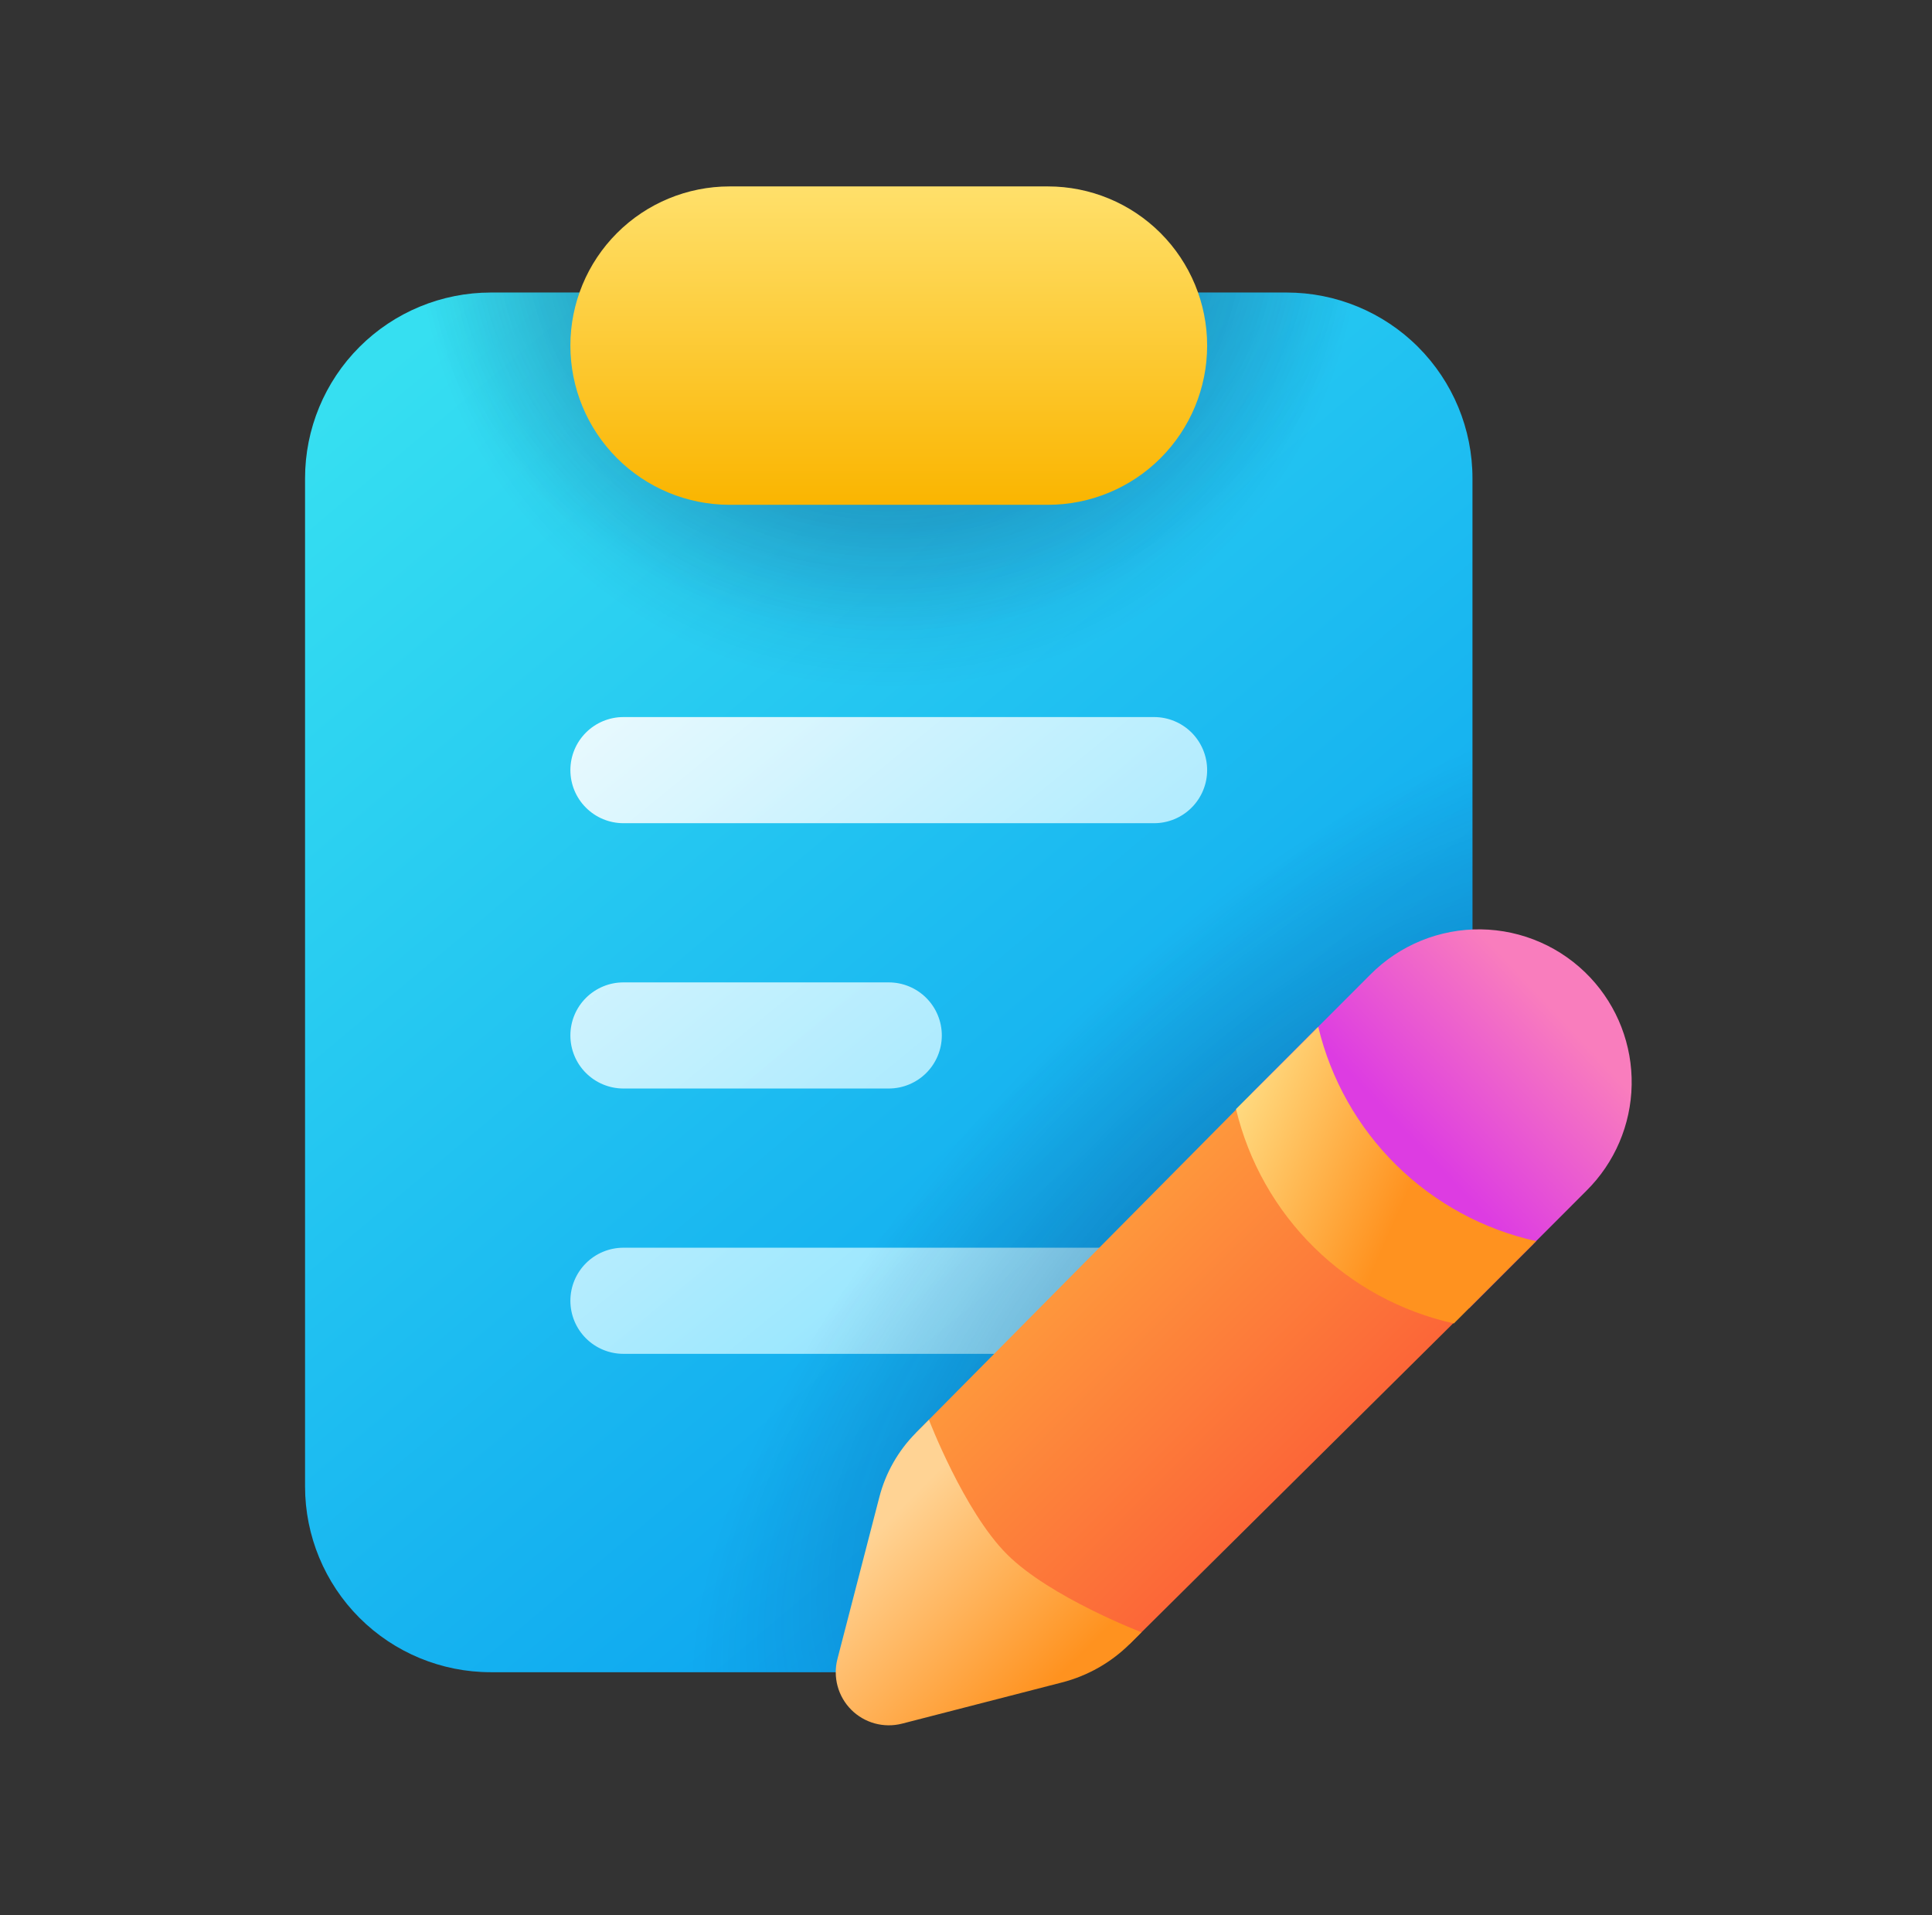
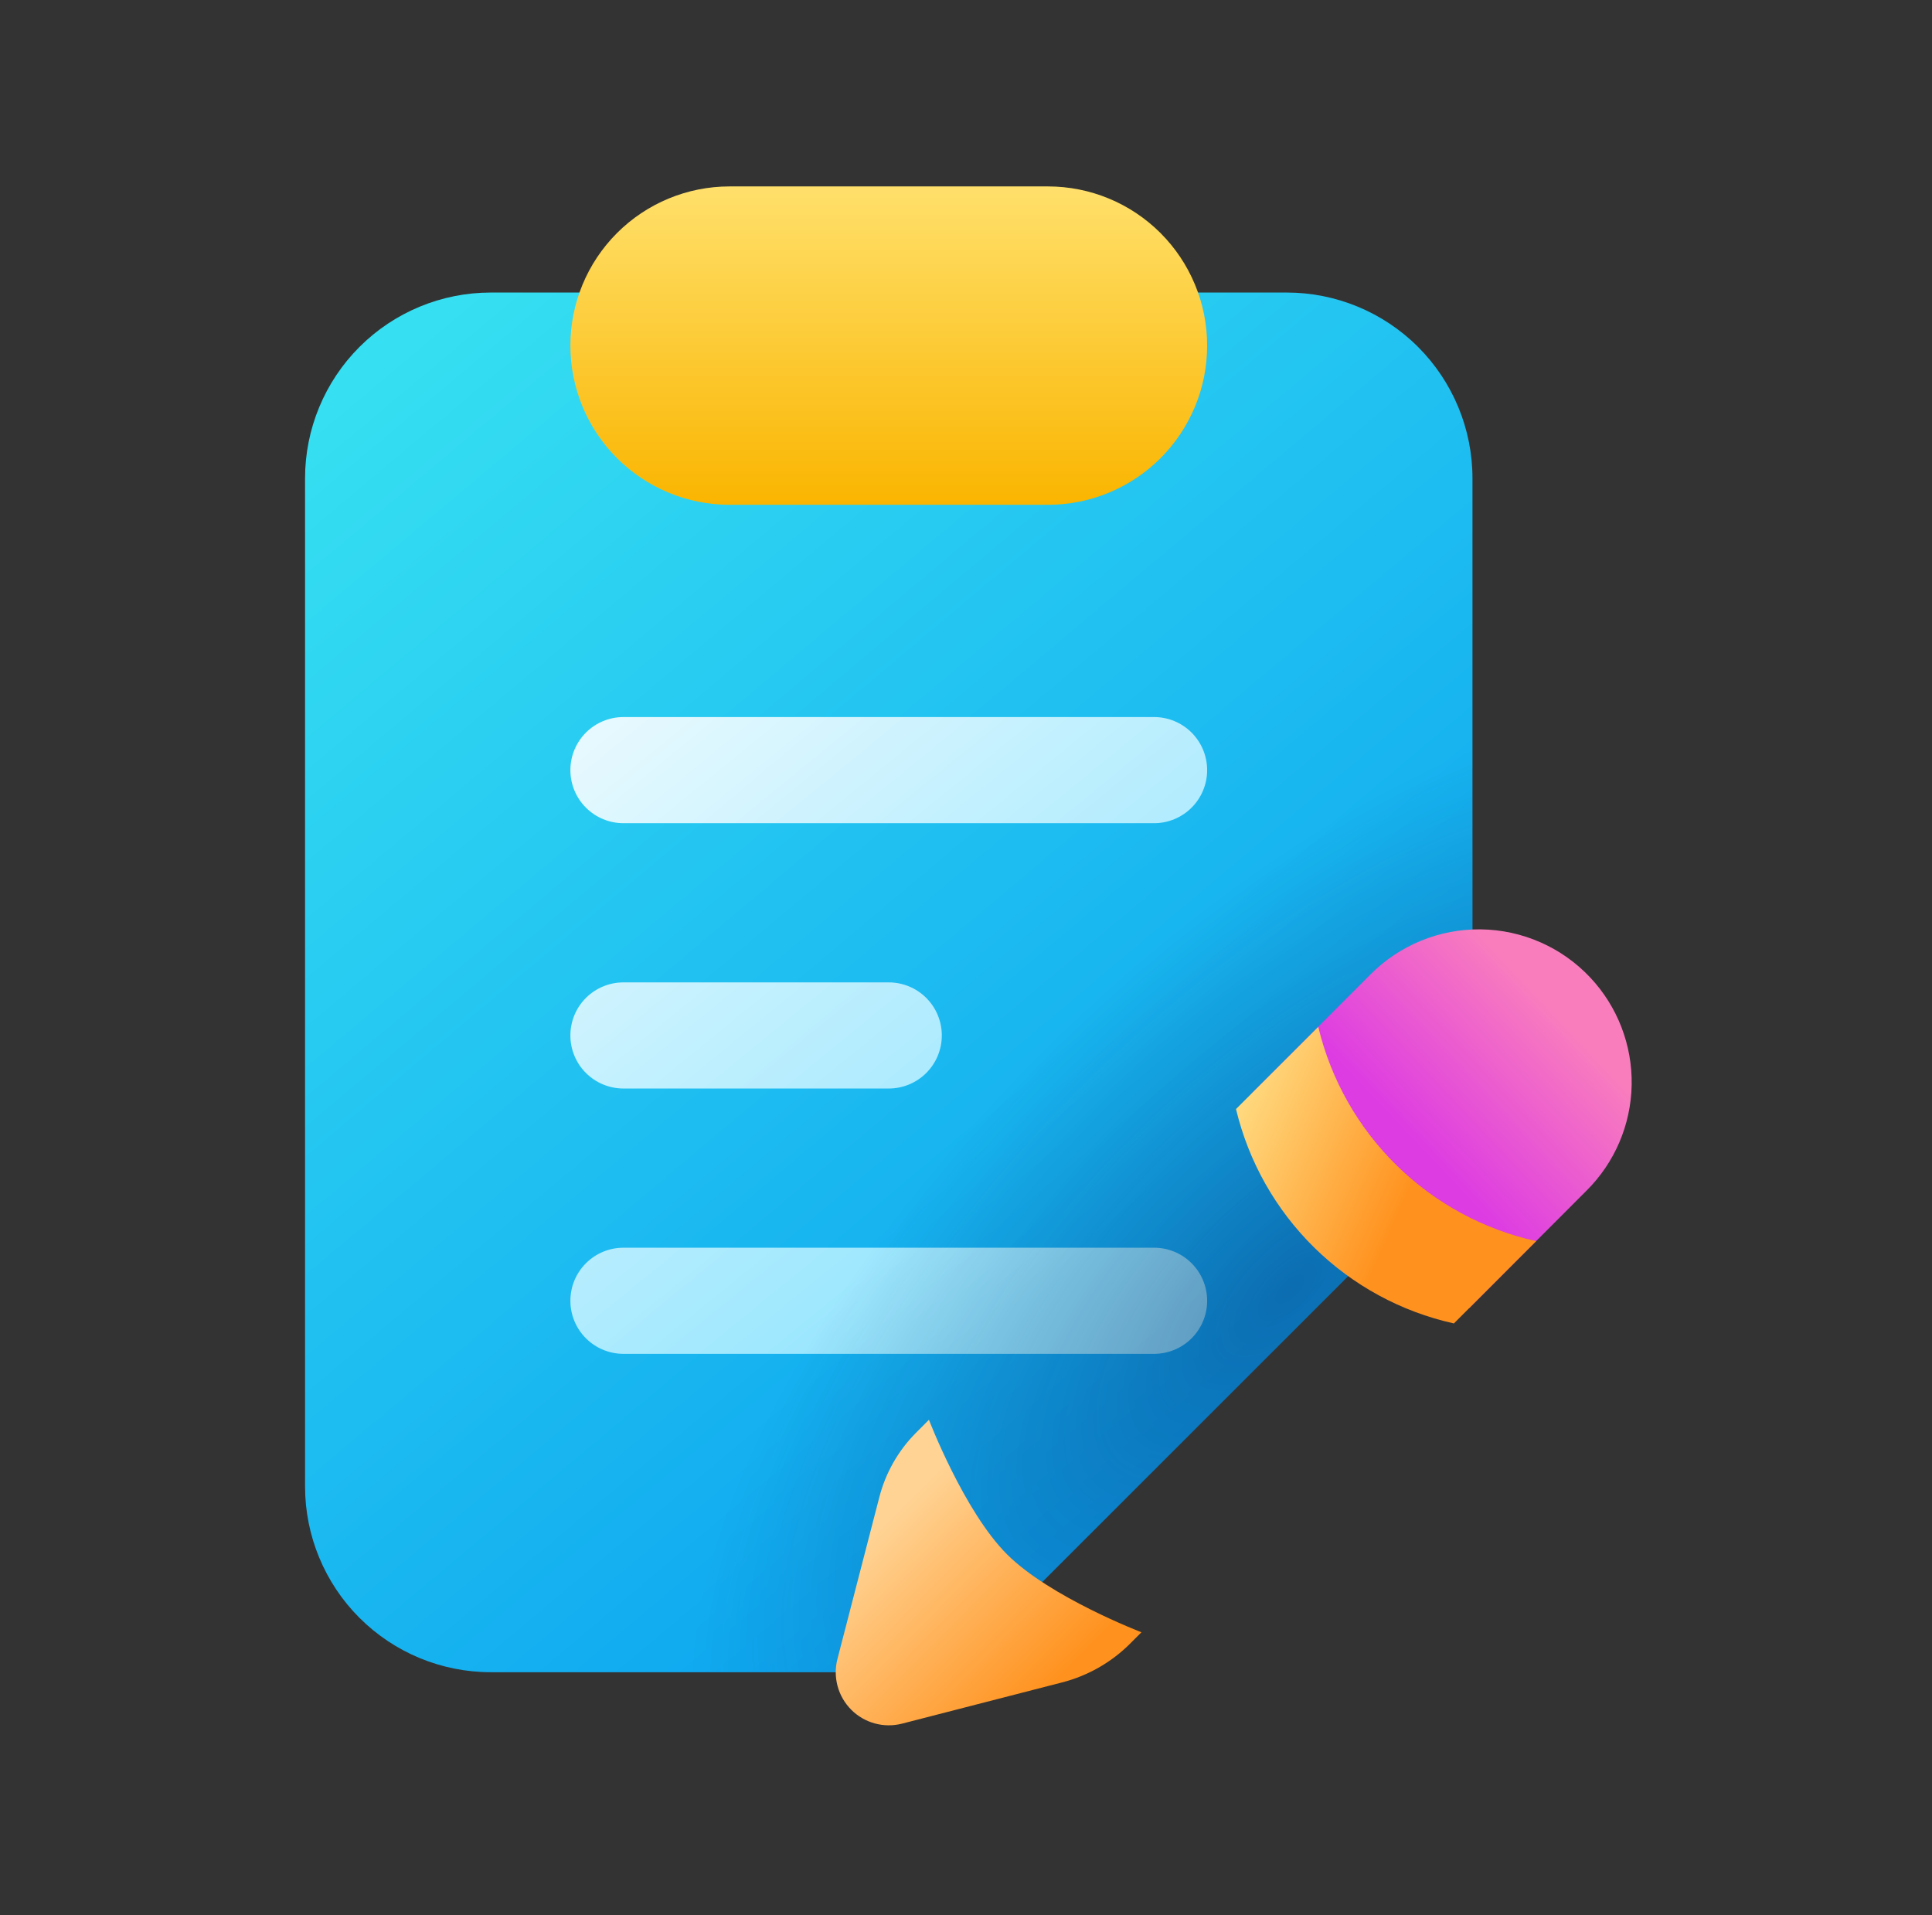
<svg xmlns="http://www.w3.org/2000/svg" width="114" height="113" viewBox="0 0 114 113" fill="none">
  <rect x="0" y="0" width="114" height="113" fill="#333333" stroke="none" />
  <path d="M28.959 17.262C26.052 17.262 23.265 18.417 21.21 20.472C19.155 22.527 18 25.315 18 28.221V87.713C18 90.619 19.155 93.406 21.21 95.462C23.265 97.517 26.052 98.671 28.959 98.671H57.058C57.515 97.644 58.163 96.686 59.002 95.844L85.632 69.214C86.018 68.827 86.438 68.475 86.885 68.162V28.221C86.885 25.315 85.73 22.527 83.675 20.472C81.62 18.417 78.832 17.262 75.926 17.262H28.959Z" fill="url(#paint0_linear_995_6019)" />
  <path d="M33.656 45.442C33.656 44.612 33.985 43.816 34.573 43.228C35.16 42.641 35.956 42.311 36.787 42.311H68.098C68.928 42.311 69.725 42.641 70.312 43.228C70.899 43.816 71.229 44.612 71.229 45.442C71.229 46.273 70.899 47.069 70.312 47.656C69.725 48.244 68.928 48.574 68.098 48.574H36.787C35.956 48.574 35.16 48.244 34.573 47.656C33.985 47.069 33.656 46.273 33.656 45.442Z" fill="url(#paint1_linear_995_6019)" fill-opacity="0.9" />
  <path d="M33.656 61.098C33.656 60.267 33.985 59.471 34.573 58.884C35.16 58.297 35.956 57.967 36.787 57.967H52.442C53.273 57.967 54.069 58.297 54.656 58.884C55.243 59.471 55.573 60.267 55.573 61.098C55.573 61.928 55.243 62.725 54.656 63.312C54.069 63.899 53.273 64.229 52.442 64.229H36.787C35.956 64.229 35.16 63.899 34.573 63.312C33.985 62.725 33.656 61.928 33.656 61.098Z" fill="url(#paint2_linear_995_6019)" fill-opacity="0.9" />
  <path d="M36.787 73.623C35.956 73.623 35.16 73.952 34.573 74.54C33.985 75.127 33.656 75.923 33.656 76.754C33.656 77.584 33.985 78.38 34.573 78.968C35.16 79.555 35.956 79.885 36.787 79.885H68.098C68.928 79.885 69.725 79.555 70.312 78.968C70.899 78.38 71.229 77.584 71.229 76.754C71.229 75.923 70.899 75.127 70.312 74.54C69.725 73.952 68.928 73.623 68.098 73.623H36.787Z" fill="url(#paint3_linear_995_6019)" fill-opacity="0.9" />
-   <path d="M28.959 17.262C26.052 17.262 23.265 18.417 21.21 20.472C19.155 22.527 18 25.315 18 28.221V87.713C18 90.619 19.155 93.406 21.21 95.462C23.265 97.517 26.052 98.671 28.959 98.671H57.058C57.515 97.644 58.163 96.686 59.002 95.844L85.632 69.214C86.018 68.827 86.438 68.475 86.885 68.162V28.221C86.885 25.315 85.73 22.527 83.675 20.472C81.62 18.417 78.832 17.262 75.926 17.262H28.959Z" fill="url(#paint4_radial_995_6019)" fill-opacity="0.4" />
-   <path d="M28.959 17.262C26.052 17.262 23.265 18.417 21.21 20.472C19.155 22.527 18 25.315 18 28.221V87.713C18 90.619 19.155 93.406 21.21 95.462C23.265 97.517 26.052 98.671 28.959 98.671H57.058C57.515 97.644 58.163 96.686 59.002 95.844L85.632 69.214C86.018 68.827 86.438 68.475 86.885 68.162V28.221C86.885 25.315 85.73 22.527 83.675 20.472C81.62 18.417 78.832 17.262 75.926 17.262H28.959Z" fill="url(#paint5_radial_995_6019)" fill-opacity="0.4" />
  <path d="M28.959 17.262C26.052 17.262 23.265 18.417 21.21 20.472C19.155 22.527 18 25.315 18 28.221V87.713C18 90.619 19.155 93.406 21.21 95.462C23.265 97.517 26.052 98.671 28.959 98.671H57.058C57.515 97.644 58.163 96.686 59.002 95.844L85.632 69.214C86.018 68.827 86.438 68.475 86.885 68.162V28.221C86.885 25.315 85.73 22.527 83.675 20.472C81.62 18.417 78.832 17.262 75.926 17.262H28.959Z" fill="url(#paint6_radial_995_6019)" fill-opacity="0.4" />
  <path d="M33.656 20.393C33.656 17.902 34.645 15.513 36.407 13.751C38.168 11.99 40.558 11 43.049 11H61.836C64.327 11 66.716 11.99 68.478 13.751C70.239 15.513 71.229 17.902 71.229 20.393C71.229 22.885 70.239 25.274 68.478 27.035C66.716 28.797 64.327 29.787 61.836 29.787H43.049C40.558 29.787 38.168 28.797 36.407 27.035C34.645 25.274 33.656 22.885 33.656 20.393Z" fill="url(#paint7_linear_995_6019)" />
-   <path d="M66.655 97.009L90.482 73.391L77.729 60.635L54.036 84.556L55.001 96.126L66.655 97.009Z" fill="url(#paint8_linear_995_6019)" />
  <path d="M86.688 77.192L93.61 70.26C95.279 68.606 96.236 66.366 96.278 64.017C96.321 61.668 95.444 59.395 93.836 57.682C93.007 56.799 92.008 56.092 90.9 55.604C89.792 55.115 88.597 54.855 87.386 54.838C86.175 54.821 84.973 55.049 83.852 55.507C82.731 55.965 81.713 56.644 80.861 57.504L73.853 64.52L86.688 77.192Z" fill="url(#paint9_linear_995_6019)" />
  <path d="M77.786 60.591C78.527 63.692 80.126 66.522 82.4 68.757C84.673 70.993 87.529 72.544 90.642 73.234L85.789 78.091C82.675 77.4 79.818 75.848 77.545 73.611C75.272 71.374 73.673 68.543 72.932 65.441L77.786 60.591Z" fill="url(#paint10_linear_995_6019)" />
  <path d="M66.655 97.012L67.353 96.314C67.353 96.314 61.949 94.244 59.416 91.711C56.882 89.175 54.813 83.777 54.813 83.777L54.036 84.556C52.999 85.603 52.258 86.906 51.888 88.333L49.415 97.886C49.278 98.413 49.281 98.967 49.423 99.493C49.566 100.019 49.843 100.499 50.228 100.885C50.613 101.27 51.092 101.549 51.618 101.693C52.143 101.837 52.697 101.841 53.225 101.706L62.681 99.27C64.182 98.881 65.553 98.104 66.655 97.012Z" fill="url(#paint11_linear_995_6019)" />
  <defs>
    <linearGradient id="paint0_linear_995_6019" x1="18" y1="25.403" x2="82.601" y2="102.272" gradientUnits="userSpaceOnUse">
      <stop stop-color="#36DFF1" />
      <stop offset="1" stop-color="#0094F0" />
    </linearGradient>
    <linearGradient id="paint1_linear_995_6019" x1="57.139" y1="79.885" x2="29.341" y2="45.834" gradientUnits="userSpaceOnUse">
      <stop stop-color="#9DEAFF" />
      <stop offset="1" stop-color="white" />
    </linearGradient>
    <linearGradient id="paint2_linear_995_6019" x1="57.139" y1="79.885" x2="29.341" y2="45.834" gradientUnits="userSpaceOnUse">
      <stop stop-color="#9DEAFF" />
      <stop offset="1" stop-color="white" />
    </linearGradient>
    <linearGradient id="paint3_linear_995_6019" x1="57.139" y1="79.885" x2="29.341" y2="45.834" gradientUnits="userSpaceOnUse">
      <stop stop-color="#9DEAFF" />
      <stop offset="1" stop-color="white" />
    </linearGradient>
    <radialGradient id="paint4_radial_995_6019" cx="0" cy="0" r="1" gradientUnits="userSpaceOnUse" gradientTransform="translate(52.442 12.741) scale(27.984 24.641)">
      <stop stop-color="#0A1852" />
      <stop offset="1" stop-color="#0A1852" stop-opacity="0" />
    </radialGradient>
    <radialGradient id="paint5_radial_995_6019" cx="0" cy="0" r="1" gradientUnits="userSpaceOnUse" gradientTransform="translate(52.442 12.741) scale(27.984 27.796)">
      <stop stop-color="#0A1852" />
      <stop offset="1" stop-color="#0A1852" stop-opacity="0" />
    </radialGradient>
    <radialGradient id="paint6_radial_995_6019" cx="0" cy="0" r="1" gradientUnits="userSpaceOnUse" gradientTransform="translate(76.123 76.058) rotate(135.565) scale(45.221 20.312)">
      <stop stop-color="#0A1852" />
      <stop offset="1" stop-color="#0A1852" stop-opacity="0" />
    </radialGradient>
    <linearGradient id="paint7_linear_995_6019" x1="52.442" y1="11" x2="52.442" y2="29.787" gradientUnits="userSpaceOnUse">
      <stop stop-color="#FFE06B" />
      <stop offset="1" stop-color="#FAB500" />
    </linearGradient>
    <linearGradient id="paint8_linear_995_6019" x1="64.532" y1="67.197" x2="83.891" y2="86.614" gradientUnits="userSpaceOnUse">
      <stop stop-color="#FFA43D" />
      <stop offset="1" stop-color="#FB5937" />
    </linearGradient>
    <linearGradient id="paint9_linear_995_6019" x1="91.588" y1="59.486" x2="83.344" y2="67.263" gradientUnits="userSpaceOnUse">
      <stop stop-color="#F97DBD" />
      <stop offset="1" stop-color="#DD3CE2" />
    </linearGradient>
    <linearGradient id="paint10_linear_995_6019" x1="82.091" y1="72.57" x2="69.629" y2="67.053" gradientUnits="userSpaceOnUse">
      <stop stop-color="#FF921F" />
      <stop offset="1" stop-color="#FFE994" />
    </linearGradient>
    <linearGradient id="paint11_linear_995_6019" x1="46.725" y1="88.799" x2="59.722" y2="101.724" gradientUnits="userSpaceOnUse">
      <stop offset="0.255" stop-color="#FFD394" />
      <stop offset="1" stop-color="#FF921F" />
    </linearGradient>
  </defs>
</svg>